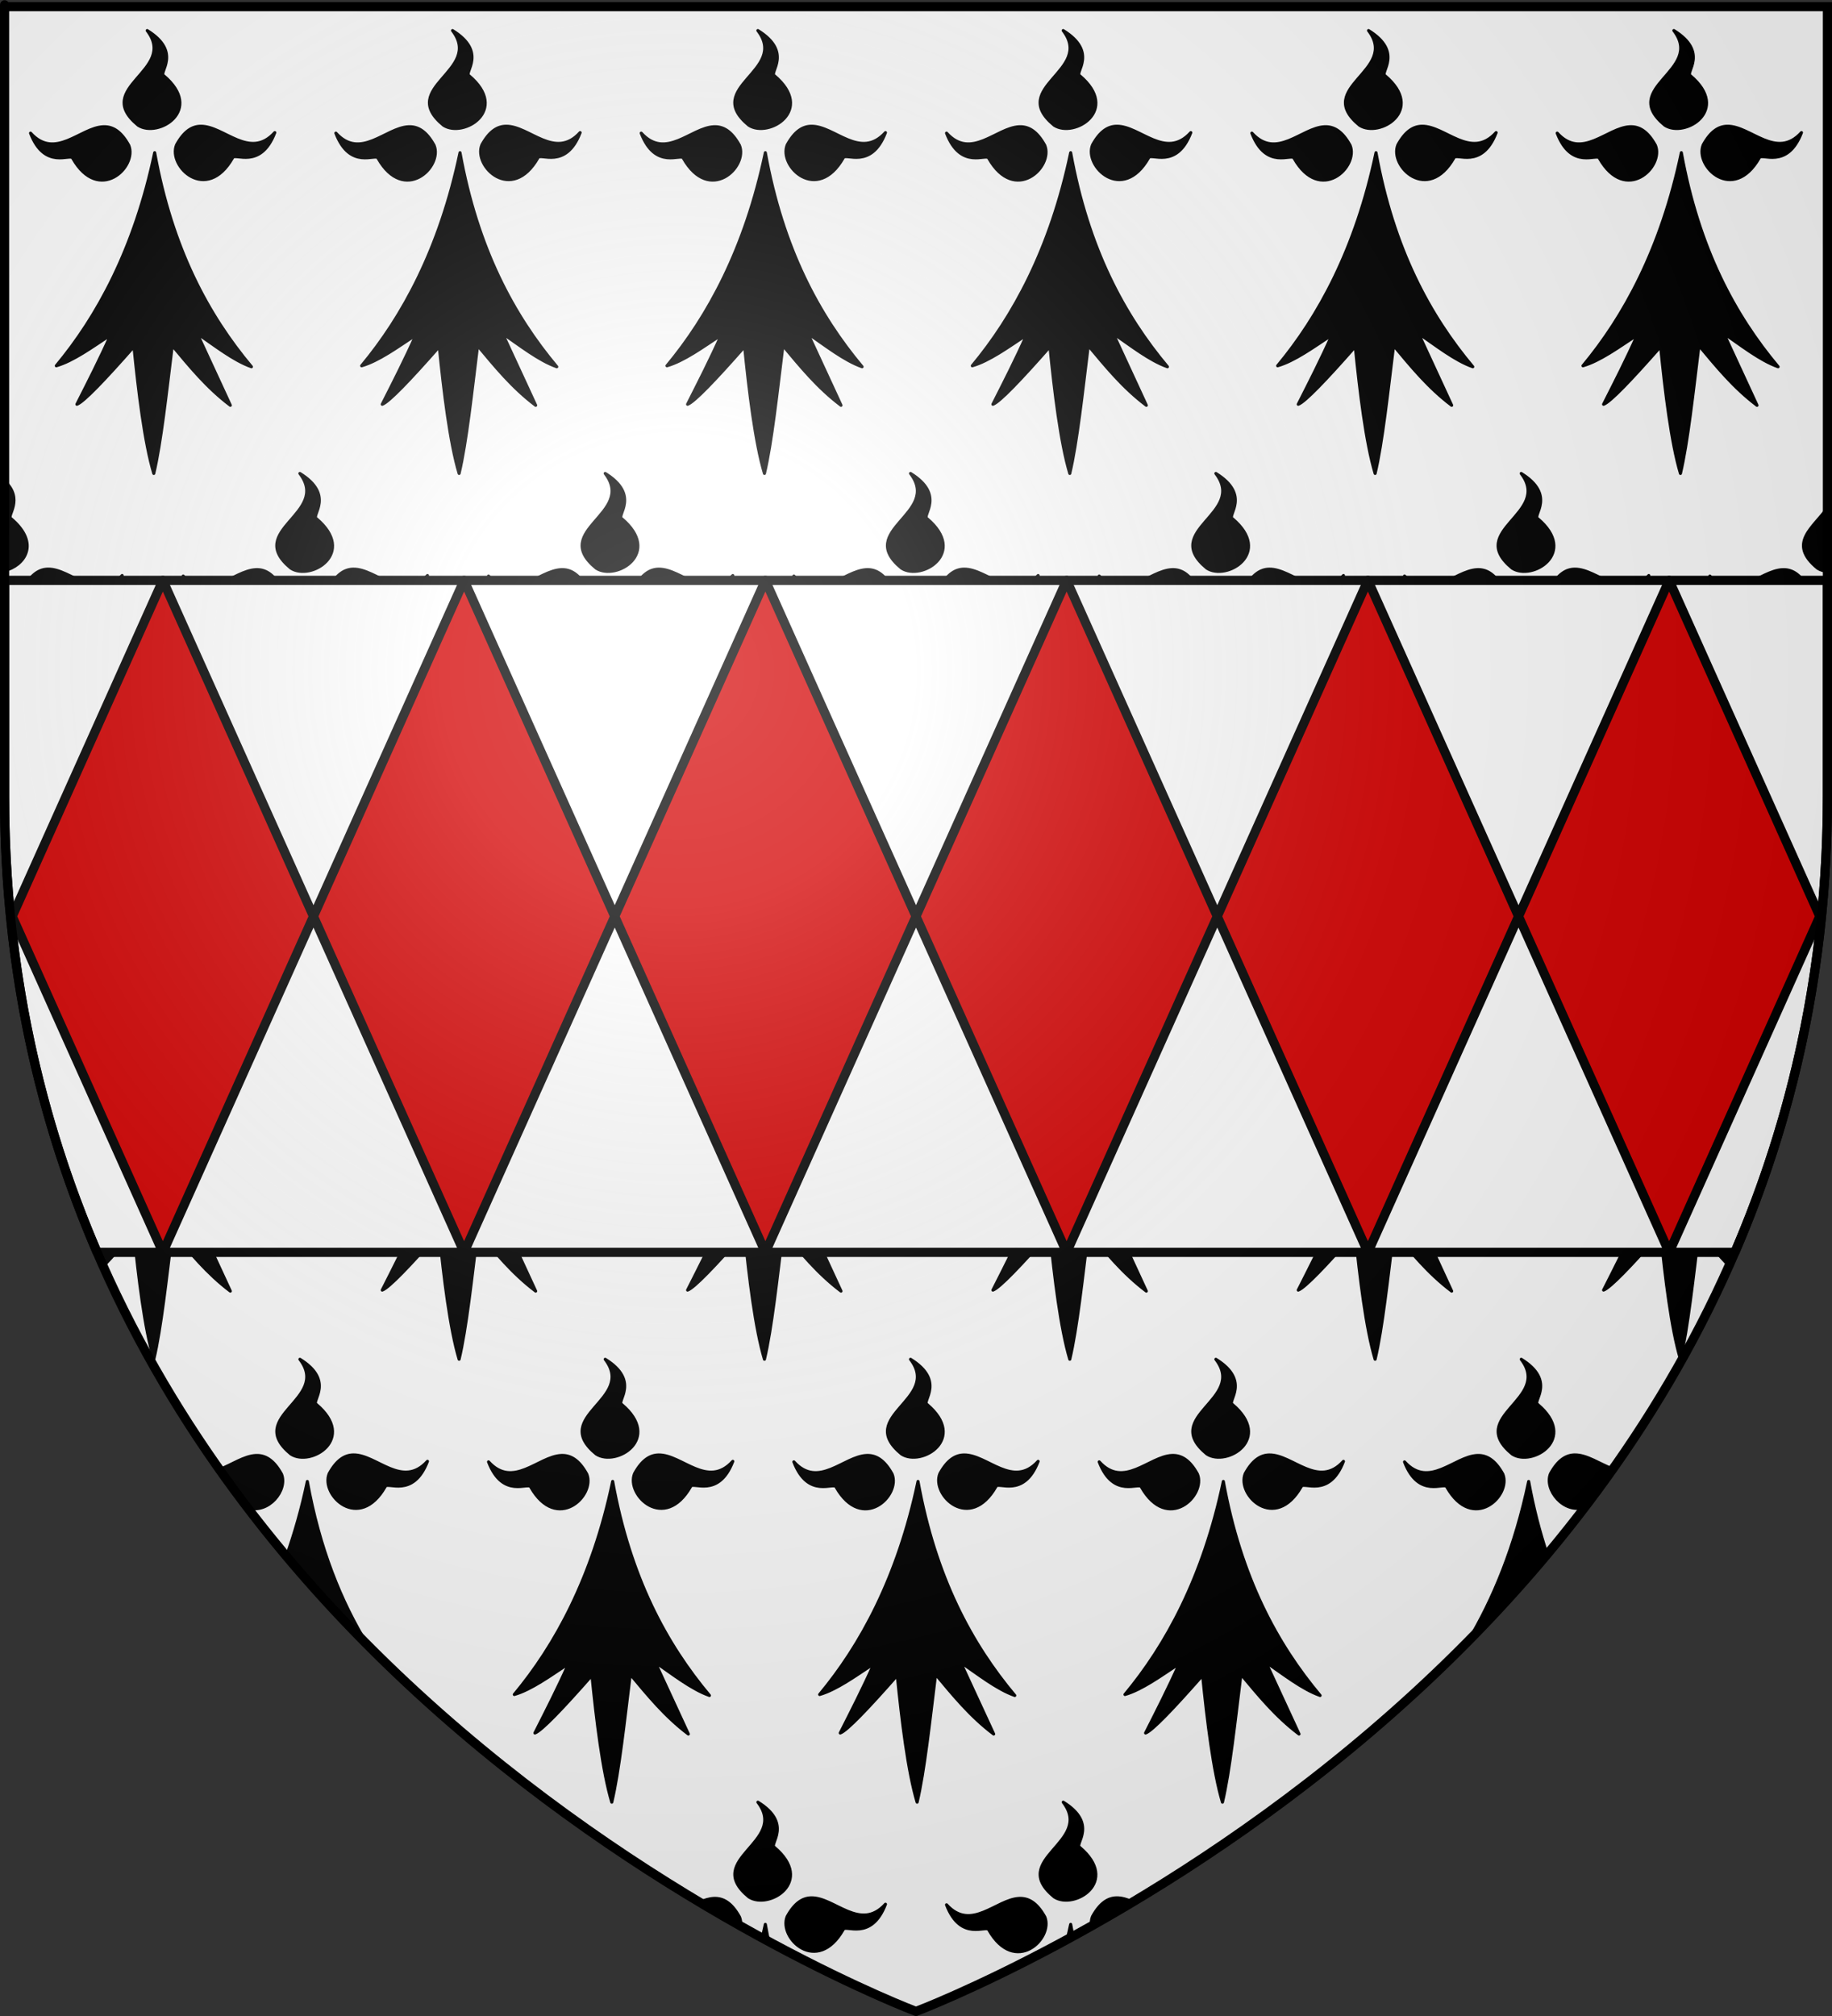
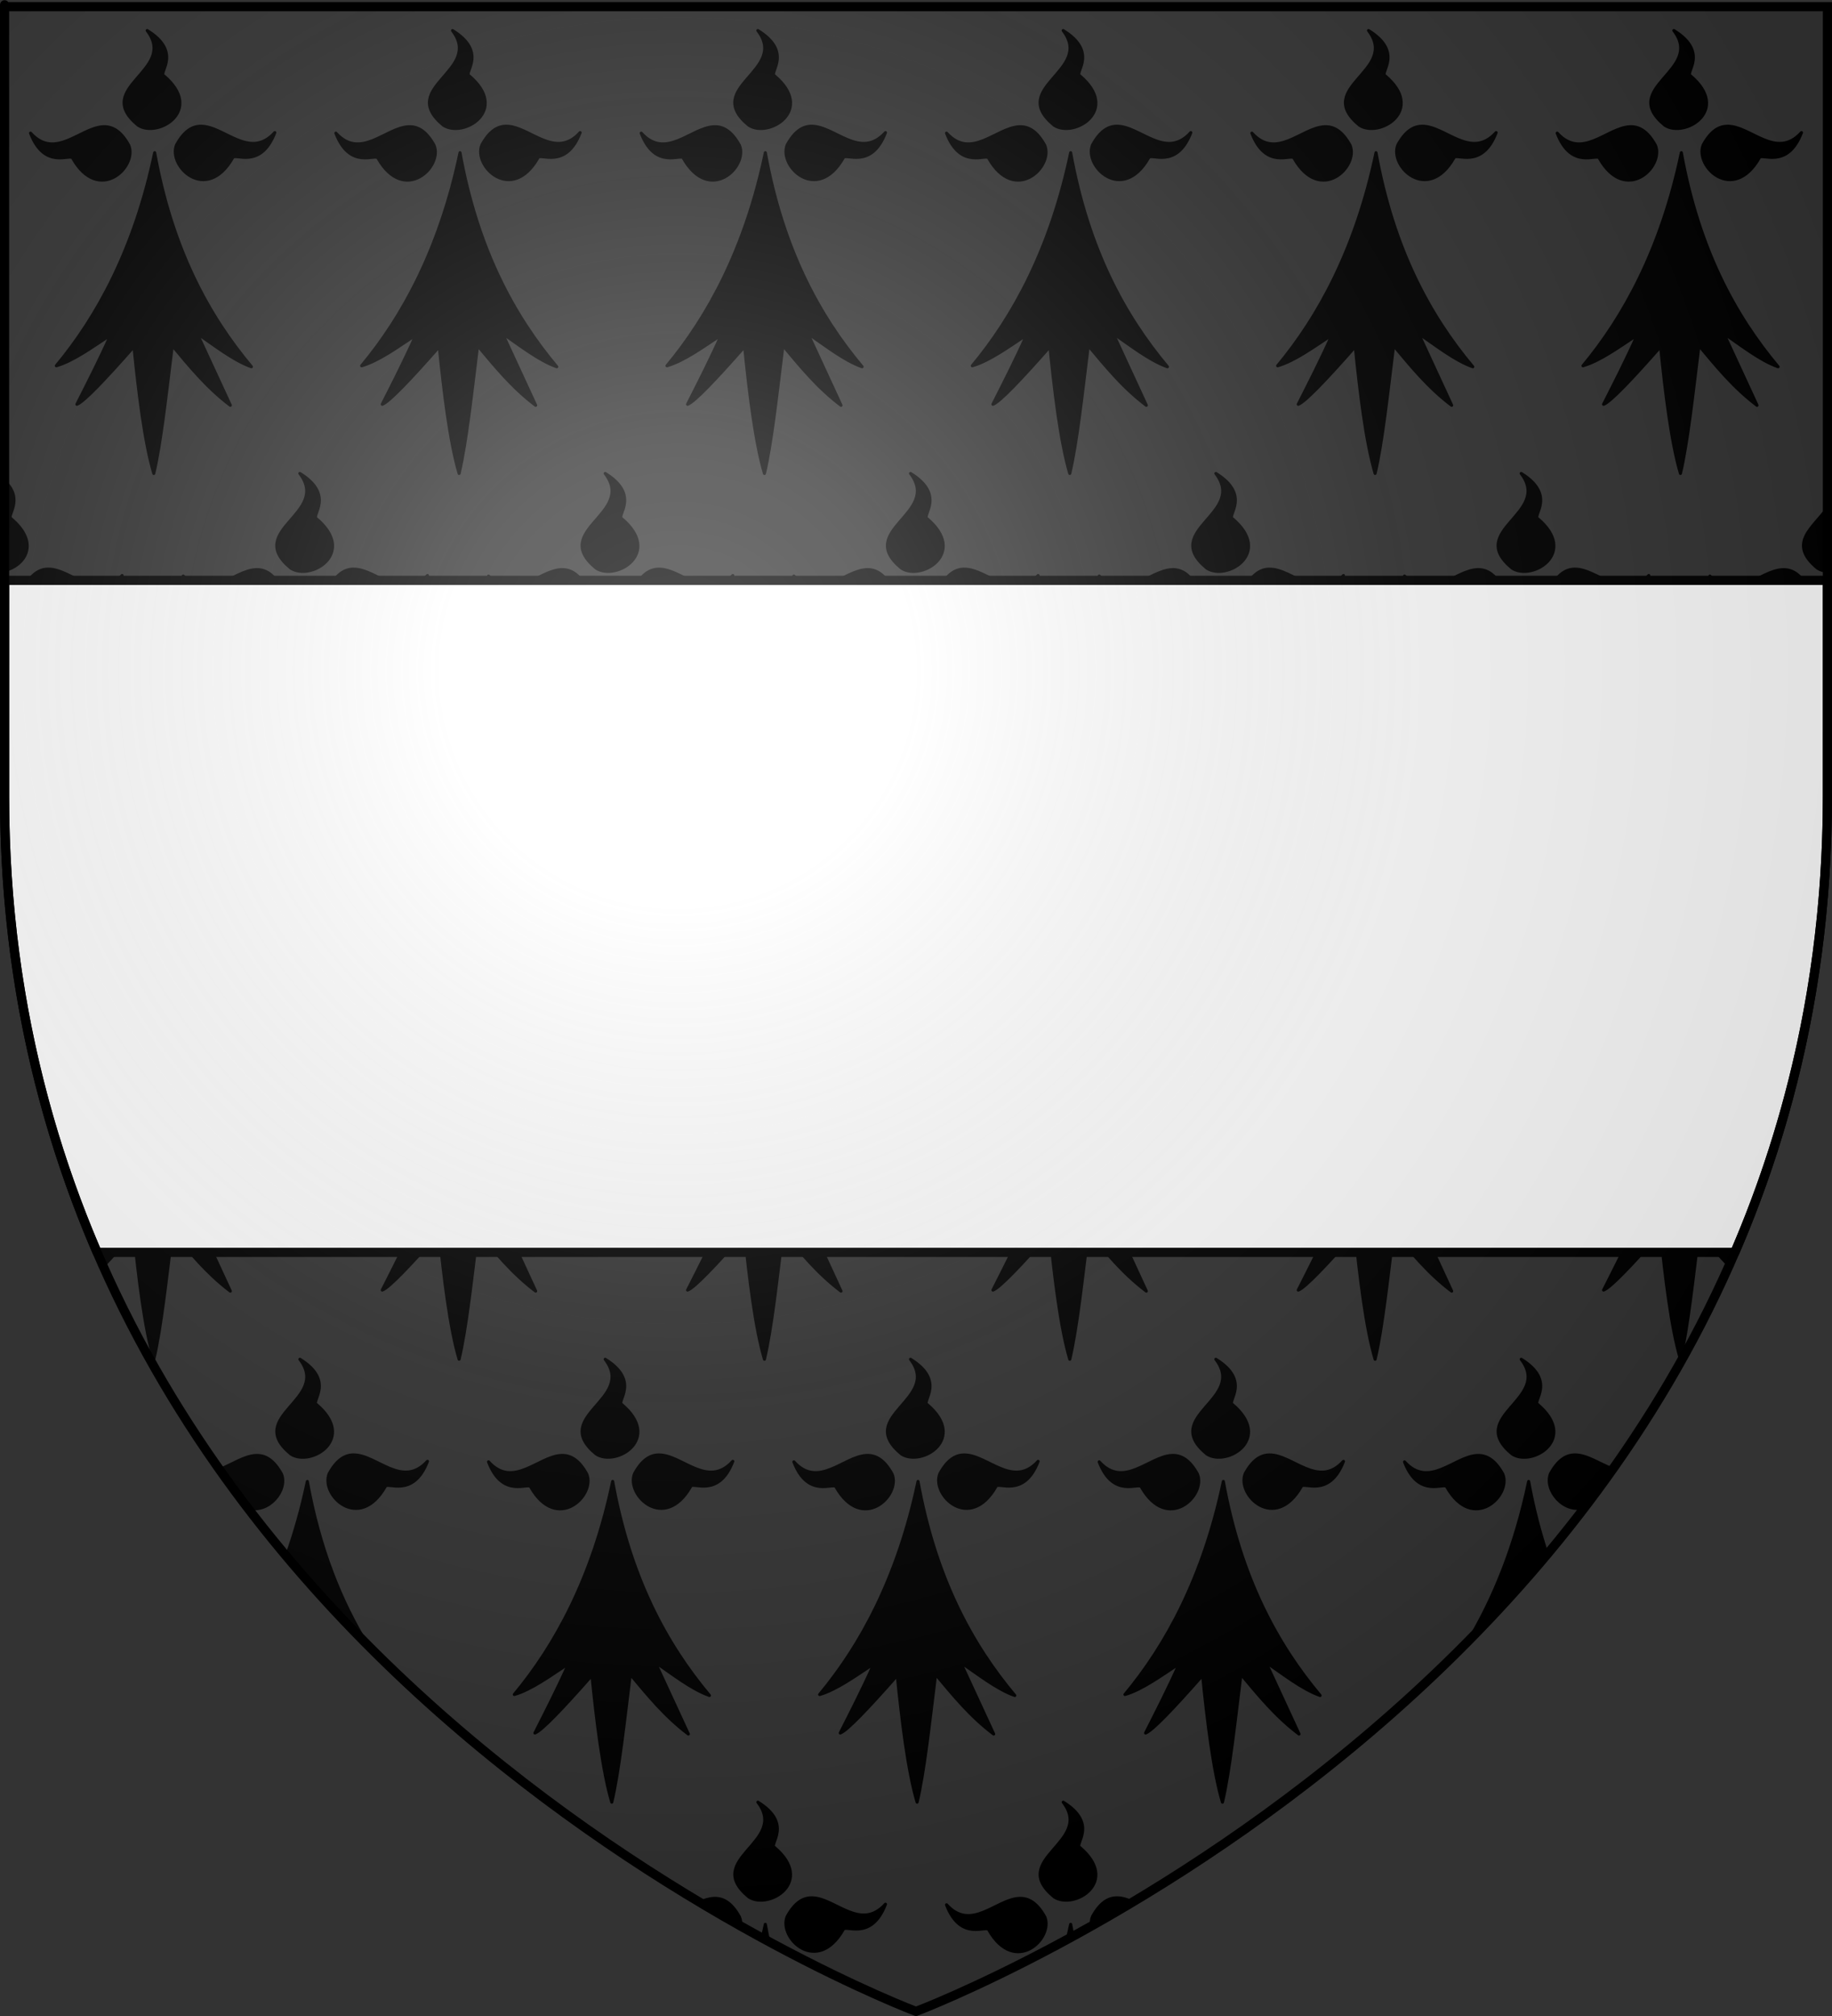
<svg xmlns="http://www.w3.org/2000/svg" xmlns:xlink="http://www.w3.org/1999/xlink" version="1.0" width="600" height="660" id="svg2">
  <rect width="100%" height="100%" fill="#333333" stroke="none" />
  <defs id="defs6">
    <linearGradient id="linearGradient2893">
      <stop style="stop-color:#ffffff;stop-opacity:0.314" offset="0" id="stop2895" />
      <stop style="stop-color:#ffffff;stop-opacity:0.251" offset="0.19" id="stop2897" />
      <stop style="stop-color:#6b6b6b;stop-opacity:0.125" offset="0.6" id="stop2901" />
      <stop style="stop-color:#000000;stop-opacity:0.125" offset="1" id="stop2899" />
    </linearGradient>
    <radialGradient cx="221.445" cy="226.331" r="300" fx="221.445" fy="226.331" id="radialGradient3163" xlink:href="#linearGradient2893" gradientUnits="userSpaceOnUse" gradientTransform="matrix(1.353,0,0,1.349,-77.629,-85.747)" />
  </defs>
  <g style="display:inline" id="layer3">
-     <path d="M 300,658.5 C 300,658.5 598.5,546.18 598.5,260.728 C 598.5,-24.723 598.5,2.176 598.5,2.176 L 1.5,2.176 L 1.5,260.728 C 1.5,546.18 300,658.5 300,658.5 z " style="fill:#ffffff;fill-opacity:1;fill-rule:evenodd;stroke:none;stroke-width:1px;stroke-linecap:butt;stroke-linejoin:miter;stroke-opacity:1" id="path2855" />
    <path d="M 598.219,155 C 598.324,155.138 598.403,155.27 598.5,155.406 C 598.5,155.332 598.5,155.261 598.5,155.188 C 598.404,155.126 598.318,155.061 598.219,155 z M 1.5,157.469 L 1.5,186.781 C 7.768,185.288 13.439,178.09 3.562,169.75 C 2.038,168.897 7.95,163.572 1.5,157.469 z M 598.5,166.25 C 594.203,172.616 585.154,177.746 595.281,186.031 C 596.214,186.639 597.322,186.943 598.5,187.031 C 598.5,176.183 598.5,174.487 598.5,166.25 z M 15.719,186.312 C 12.966,186.353 10.302,187.911 7.812,192.438 C 4.92,199.469 17.596,211.68 26.156,196.688 C 26.762,194.858 35.3,200.684 40,188.406 C 31.766,197.495 23.33,186.201 15.719,186.312 z M 583.781,186.5 C 576.298,186.851 568.058,197.49 560,188.594 C 564.7,200.871 573.238,194.983 573.844,196.812 C 582.404,211.805 595.08,199.625 592.188,192.594 C 589.552,187.8 586.71,186.362 583.781,186.5 z M 1.5,199.344 L 1.5,260.719 C 1.5,262.949 1.526,265.166 1.562,267.375 C 1.584,268.731 1.621,270.09 1.656,271.438 C 1.684,272.491 1.714,273.545 1.75,274.594 C 1.771,275.202 1.789,275.8 1.812,276.406 C 1.873,277.952 1.922,279.496 2,281.031 C 2.056,282.139 2.123,283.241 2.188,284.344 C 2.273,285.785 2.368,287.224 2.469,288.656 C 3.883,279.512 5.142,268.525 6.438,258.125 C 12.158,264.943 17.698,271.839 25.438,277.688 L 14.562,254.219 C 20.173,257.987 26.394,262.96 32.344,265.062 C 18.898,249.04 7.474,228.473 1.5,199.344 z M 598.5,204.125 C 591.586,230.818 580.45,250.336 568.438,264.75 C 573.985,263.152 580.22,258.601 586.25,254.625 C 582.563,262.874 578.875,270.065 575.188,277.344 C 577.389,276.56 584.386,269.248 593.875,258.469 C 594.851,268.193 596.035,278.671 597.594,287.594 C 598.186,278.809 598.5,269.856 598.5,260.719 C 598.5,198.232 598.5,240.235 598.5,204.125 z M 48.219,300 C 58.353,313.206 30.003,318.532 45.281,331.031 C 51.797,335.275 66.934,326.041 53.562,314.75 C 51.835,313.783 59.672,307.082 48.219,300 z M 548.219,300 C 558.353,313.206 530.003,318.532 545.281,331.031 C 551.797,335.275 566.934,326.041 553.562,314.75 C 551.835,313.783 559.672,307.082 548.219,300 z M 65.719,331.312 C 62.966,331.353 60.302,332.911 57.812,337.438 C 54.92,344.469 67.596,356.68 76.156,341.688 C 76.762,339.858 85.3,345.684 90,333.406 C 81.766,342.495 73.33,331.201 65.719,331.312 z M 565.719,331.312 C 562.966,331.353 560.302,332.911 557.812,337.438 C 554.92,344.469 567.596,356.68 576.156,341.688 C 576.762,339.858 585.3,345.684 590,333.406 C 581.766,342.495 573.33,331.201 565.719,331.312 z M 33.781,331.5 C 26.298,331.851 18.058,342.49 10,333.594 C 14.7,345.871 23.238,339.983 23.844,341.812 C 32.404,356.805 45.08,344.625 42.188,337.594 C 39.552,332.8 36.71,331.362 33.781,331.5 z M 533.781,331.5 C 526.298,331.851 518.058,342.49 510,333.594 C 514.7,345.871 523.238,339.983 523.844,341.812 C 532.404,356.805 545.08,344.625 542.188,337.594 C 539.552,332.8 536.71,331.362 533.781,331.5 z M 50.656,340 C 45.507,364.583 36.893,383.55 27,398.312 C 27.671,400.028 28.369,401.741 29.062,403.438 C 29.165,403.687 29.272,403.938 29.375,404.188 C 31.666,402.71 33.969,401.129 36.25,399.625 C 34.702,403.088 33.142,406.326 31.594,409.5 C 31.59,409.508 31.598,409.523 31.594,409.531 C 31.904,410.254 32.215,410.971 32.531,411.688 C 32.832,412.377 33.133,413.064 33.438,413.75 C 33.559,414.022 33.691,414.29 33.812,414.562 C 36.674,411.547 40.055,407.808 43.875,403.469 C 45.363,418.288 47.37,434.952 50.375,445 C 52.767,434.968 54.539,418.371 56.438,403.125 C 62.158,409.943 67.698,416.839 75.438,422.688 L 64.562,399.219 C 70.173,402.987 76.394,407.96 82.344,410.062 C 68.236,393.251 56.352,371.462 50.656,340 z M 550.656,340 C 544.066,371.459 531.783,393.737 518.438,409.75 C 523.985,408.152 530.22,403.601 536.25,399.625 C 532.563,407.874 528.875,415.065 525.188,422.344 C 527.389,421.56 534.386,414.248 543.875,403.469 C 545.363,418.288 547.37,434.952 550.375,445 C 552.767,434.968 554.539,418.371 556.438,403.125 C 559.625,406.924 562.763,410.753 566.25,414.406 C 567.129,412.436 567.994,410.465 568.844,408.469 L 564.562,399.219 C 566.597,400.585 568.723,402.105 570.875,403.594 C 571.653,401.691 572.437,399.771 573.188,397.844 C 563.198,382.902 555.067,364.36 550.656,340 z M 98.219,445 C 108.353,458.206 80.003,463.532 95.281,476.031 C 101.797,480.275 116.934,471.041 103.562,459.75 C 101.835,458.783 109.672,452.082 98.219,445 z M 498.219,445 C 508.353,458.206 480.003,463.532 495.281,476.031 C 501.797,480.275 516.934,471.041 503.562,459.75 C 501.835,458.783 509.672,452.082 498.219,445 z M 115.719,476.312 C 112.966,476.353 110.302,477.911 107.812,482.438 C 104.92,489.469 117.596,501.68 126.156,486.688 C 126.762,484.858 135.3,490.684 140,478.406 C 131.766,487.495 123.33,476.201 115.719,476.312 z M 515.719,476.312 C 512.966,476.353 510.302,477.911 507.812,482.438 C 505.666,487.656 512.105,495.72 519.062,493.406 C 522.173,489.329 525.252,485.181 528.25,480.938 C 523.945,479.309 519.718,476.254 515.719,476.312 z M 83.781,476.5 C 79.97,476.679 75.955,479.518 71.875,481.094 C 74.516,484.828 77.206,488.49 79.938,492.094 C 80.309,492.584 80.69,493.074 81.062,493.562 C 87.972,495.749 94.321,487.781 92.188,482.594 C 89.552,477.8 86.71,476.362 83.781,476.5 z M 483.781,476.5 C 476.298,476.851 468.058,487.49 460,478.594 C 464.7,490.871 473.238,484.983 473.844,486.812 C 482.404,501.805 495.08,489.625 492.188,482.594 C 489.552,477.8 486.71,476.362 483.781,476.5 z M 100.656,485 C 98.798,493.872 96.473,501.992 93.812,509.469 C 95.618,511.619 97.421,513.745 99.25,515.844 C 99.512,516.145 99.768,516.45 100.031,516.75 C 100.225,516.972 100.431,517.185 100.625,517.406 C 101.618,518.535 102.626,519.667 103.625,520.781 C 104.387,521.63 105.141,522.472 105.906,523.312 C 106.249,523.689 106.594,524.063 106.938,524.438 C 108.84,526.514 110.734,528.57 112.656,530.594 C 112.976,530.93 113.305,531.259 113.625,531.594 C 115.763,533.832 117.935,536.013 120.094,538.188 C 120.203,538.297 120.297,538.422 120.406,538.531 C 111.688,524.36 104.652,507.072 100.656,485 z M 500.656,485 C 496.178,506.376 489.064,523.499 480.781,537.312 C 489.62,528.363 498.321,518.912 506.719,508.875 C 504.292,501.575 502.226,493.671 500.656,485 z M 248.219,590 C 258.353,603.206 230.003,608.532 245.281,621.031 C 251.797,625.275 266.934,616.041 253.562,604.75 C 251.835,603.783 259.672,597.082 248.219,590 z M 348.219,590 C 358.353,603.206 330.003,608.532 345.281,621.031 C 351.797,625.275 366.934,616.041 353.562,604.75 C 351.835,603.783 359.672,597.082 348.219,590 z M 265.719,621.312 C 262.966,621.353 260.302,622.91 257.812,627.438 C 254.92,634.469 267.596,646.68 276.156,631.688 C 276.762,629.858 285.3,635.684 290,623.406 C 281.766,632.495 273.33,621.201 265.719,621.312 z M 365.719,621.312 C 362.966,621.353 360.302,622.91 357.812,627.438 C 357.413,628.408 357.326,629.479 357.469,630.562 C 361.831,628.106 366.355,625.454 371.031,622.656 C 369.226,621.875 367.45,621.287 365.719,621.312 z M 233.781,621.5 C 232.259,621.571 230.702,622.078 229.125,622.75 C 229.17,622.777 229.205,622.817 229.25,622.844 C 229.754,623.145 230.281,623.453 230.781,623.75 C 232.519,624.782 234.274,625.796 235.969,626.781 C 238.168,628.06 240.315,629.304 242.438,630.5 C 242.477,630.522 242.523,630.54 242.562,630.562 C 242.676,629.533 242.568,628.519 242.188,627.594 C 239.552,622.8 236.71,621.362 233.781,621.5 z M 333.781,621.5 C 326.298,621.851 318.058,632.49 310,623.594 C 314.7,635.871 323.238,629.983 323.844,631.812 C 332.404,646.805 345.08,634.625 342.188,627.594 C 339.552,622.8 336.71,621.362 333.781,621.5 z M 250.656,630 C 250.338,631.521 249.97,632.99 249.625,634.469 C 250.337,634.857 251.049,635.247 251.75,635.625 C 251.359,633.782 251.003,631.913 250.656,630 z M 350.656,630 C 350.304,631.68 349.915,633.31 349.531,634.938 C 350.157,634.598 350.772,634.254 351.406,633.906 C 351.144,632.612 350.897,631.328 350.656,630 z " style="fill:#000000;fill-opacity:1;fill-rule:evenodd;stroke:#000000;stroke-width:1;stroke-linecap:round;stroke-linejoin:round;stroke-miterlimit:4;stroke-dasharray:none;stroke-opacity:1" id="path3277" />
    <use transform="translate(200,290)" id="use3263" x="0" y="0" width="600" height="660" xlink:href="#g3219" />
    <use transform="translate(0,290)" id="use3225" x="0" y="0" width="600" height="660" xlink:href="#g3219" />
    <use transform="translate(-50,145)" id="use3223" x="0" y="0" width="600" height="660" xlink:href="#g3219" />
    <use transform="translate(250,145)" id="use3312" x="0" y="0" width="600" height="660" xlink:href="#g3304" />
    <path d="M 1.5,190 L 1.5,260.719 C 1.5,317.069 13.14,366.676 31.812,410 L 568.188,410 C 586.86,366.676 598.5,317.069 598.5,260.719 C 598.5,182.636 598.5,228.283 598.5,190 L 1.5,190 z " style="opacity:1;fill:#ffffff;fill-opacity:1;fill-rule:evenodd;stroke:#000000;stroke-width:3;stroke-linecap:round;stroke-linejoin:round;stroke-miterlimit:4;stroke-dasharray:none;stroke-dashoffset:0;stroke-opacity:1" id="rect2169" />
-     <path d="M 53.333,190 L 4,300 L 53.333,410 L 102.667,300 L 53.333,190 z M 102.667,300 L 152,410 L 201.333,300 L 152,190 L 102.667,300 z M 201.333,300 L 250.667,410 L 300,300 L 250.667,190 L 201.333,300 z M 300,300 L 349.333,410 L 398.667,300 L 349.333,190 L 300,300 z M 398.667,300 L 448,410 L 497.333,300 L 448,190 L 398.667,300 z M 497.333,300 L 546.667,410 L 596,300 L 546.667,190 L 497.333,300 z " style="fill:#d40000;fill-rule:evenodd;stroke:#000000;stroke-width:3;stroke-linecap:butt;stroke-linejoin:round;stroke-miterlimit:4;stroke-dasharray:none;stroke-opacity:1" id="path2169" />
    <g id="g3304">
      <path d="M 48.204,10 C 58.338,23.206 29.99,28.517 45.268,41.016 C 51.784,45.26 66.95,36.056 53.578,24.765 C 51.85,23.798 59.657,17.082 48.204,10 z M 65.714,41.325 C 62.961,41.365 60.317,42.897 57.828,47.424 C 54.935,54.456 67.61,66.666 76.17,51.673 C 76.776,49.843 85.3,55.691 90,43.414 C 81.766,52.503 73.325,41.213 65.714,41.325 z M 33.79,41.493 C 26.306,41.845 18.058,52.478 10,43.582 C 14.7,55.86 23.224,49.997 23.83,51.827 C 32.39,66.82 45.065,54.624 42.172,47.593 C 39.537,42.799 36.718,41.356 33.79,41.493 z M 50.657,49.99 C 44.067,81.449 31.786,103.736 18.441,119.749 C 23.988,118.151 30.228,113.601 36.258,109.625 C 32.57,117.875 28.875,125.076 25.188,132.355 C 27.39,131.571 34.378,124.233 43.866,113.453 C 45.354,128.272 47.36,144.952 50.365,155 C 52.757,144.968 54.527,128.363 56.426,113.117 C 62.146,119.934 67.7,126.843 75.44,132.691 L 64.575,109.205 C 70.186,112.973 76.397,117.969 82.348,120.072 C 68.24,103.26 56.353,81.452 50.657,49.99 z " style="fill:#000000;fill-opacity:1;fill-rule:evenodd;stroke:#000000;stroke-width:1;stroke-linecap:round;stroke-linejoin:round;stroke-miterlimit:4;stroke-dasharray:none;stroke-opacity:1" id="path1883" />
      <g id="g3219">
        <use transform="translate(100,0)" id="use3191" x="0" y="0" width="600" height="660" xlink:href="#path1883" />
        <use transform="translate(200,0)" id="use3195" x="0" y="0" width="600" height="660" xlink:href="#path1883" />
      </g>
    </g>
    <use transform="translate(300,0)" id="use3310" x="0" y="0" width="600" height="660" xlink:href="#g3304" />
    <use transform="translate(150,435)" id="use3314" x="0" y="0" width="600" height="660" xlink:href="#g3304" />
  </g>
  <g id="layer2">
    <path d="M 300,658.5 C 300,658.5 598.5,546.18 598.5,260.728 C 598.5,-24.723 598.5,2.176 598.5,2.176 L 1.5,2.176 L 1.5,260.728 C 1.5,546.18 300,658.5 300,658.5 z " style="opacity:1;fill:url(#radialGradient3163);fill-opacity:1;fill-rule:evenodd;stroke:none;stroke-width:1px;stroke-linecap:butt;stroke-linejoin:miter;stroke-opacity:1" id="path2875" />
  </g>
  <g id="layer1">
    <path d="M 300,658.5 C 300,658.5 1.5,546.18 1.5,260.728 C 1.5,-24.723 1.5,2.176 1.5,2.176 L 598.5,2.176 L 598.5,260.728 C 598.5,546.18 300,658.5 300,658.5 z " style="opacity:1;fill:none;fill-opacity:1;fill-rule:evenodd;stroke:#000000;stroke-width:3;stroke-linecap:butt;stroke-linejoin:miter;stroke-miterlimit:4;stroke-dasharray:none;stroke-opacity:1" id="path1411" />
  </g>
</svg>